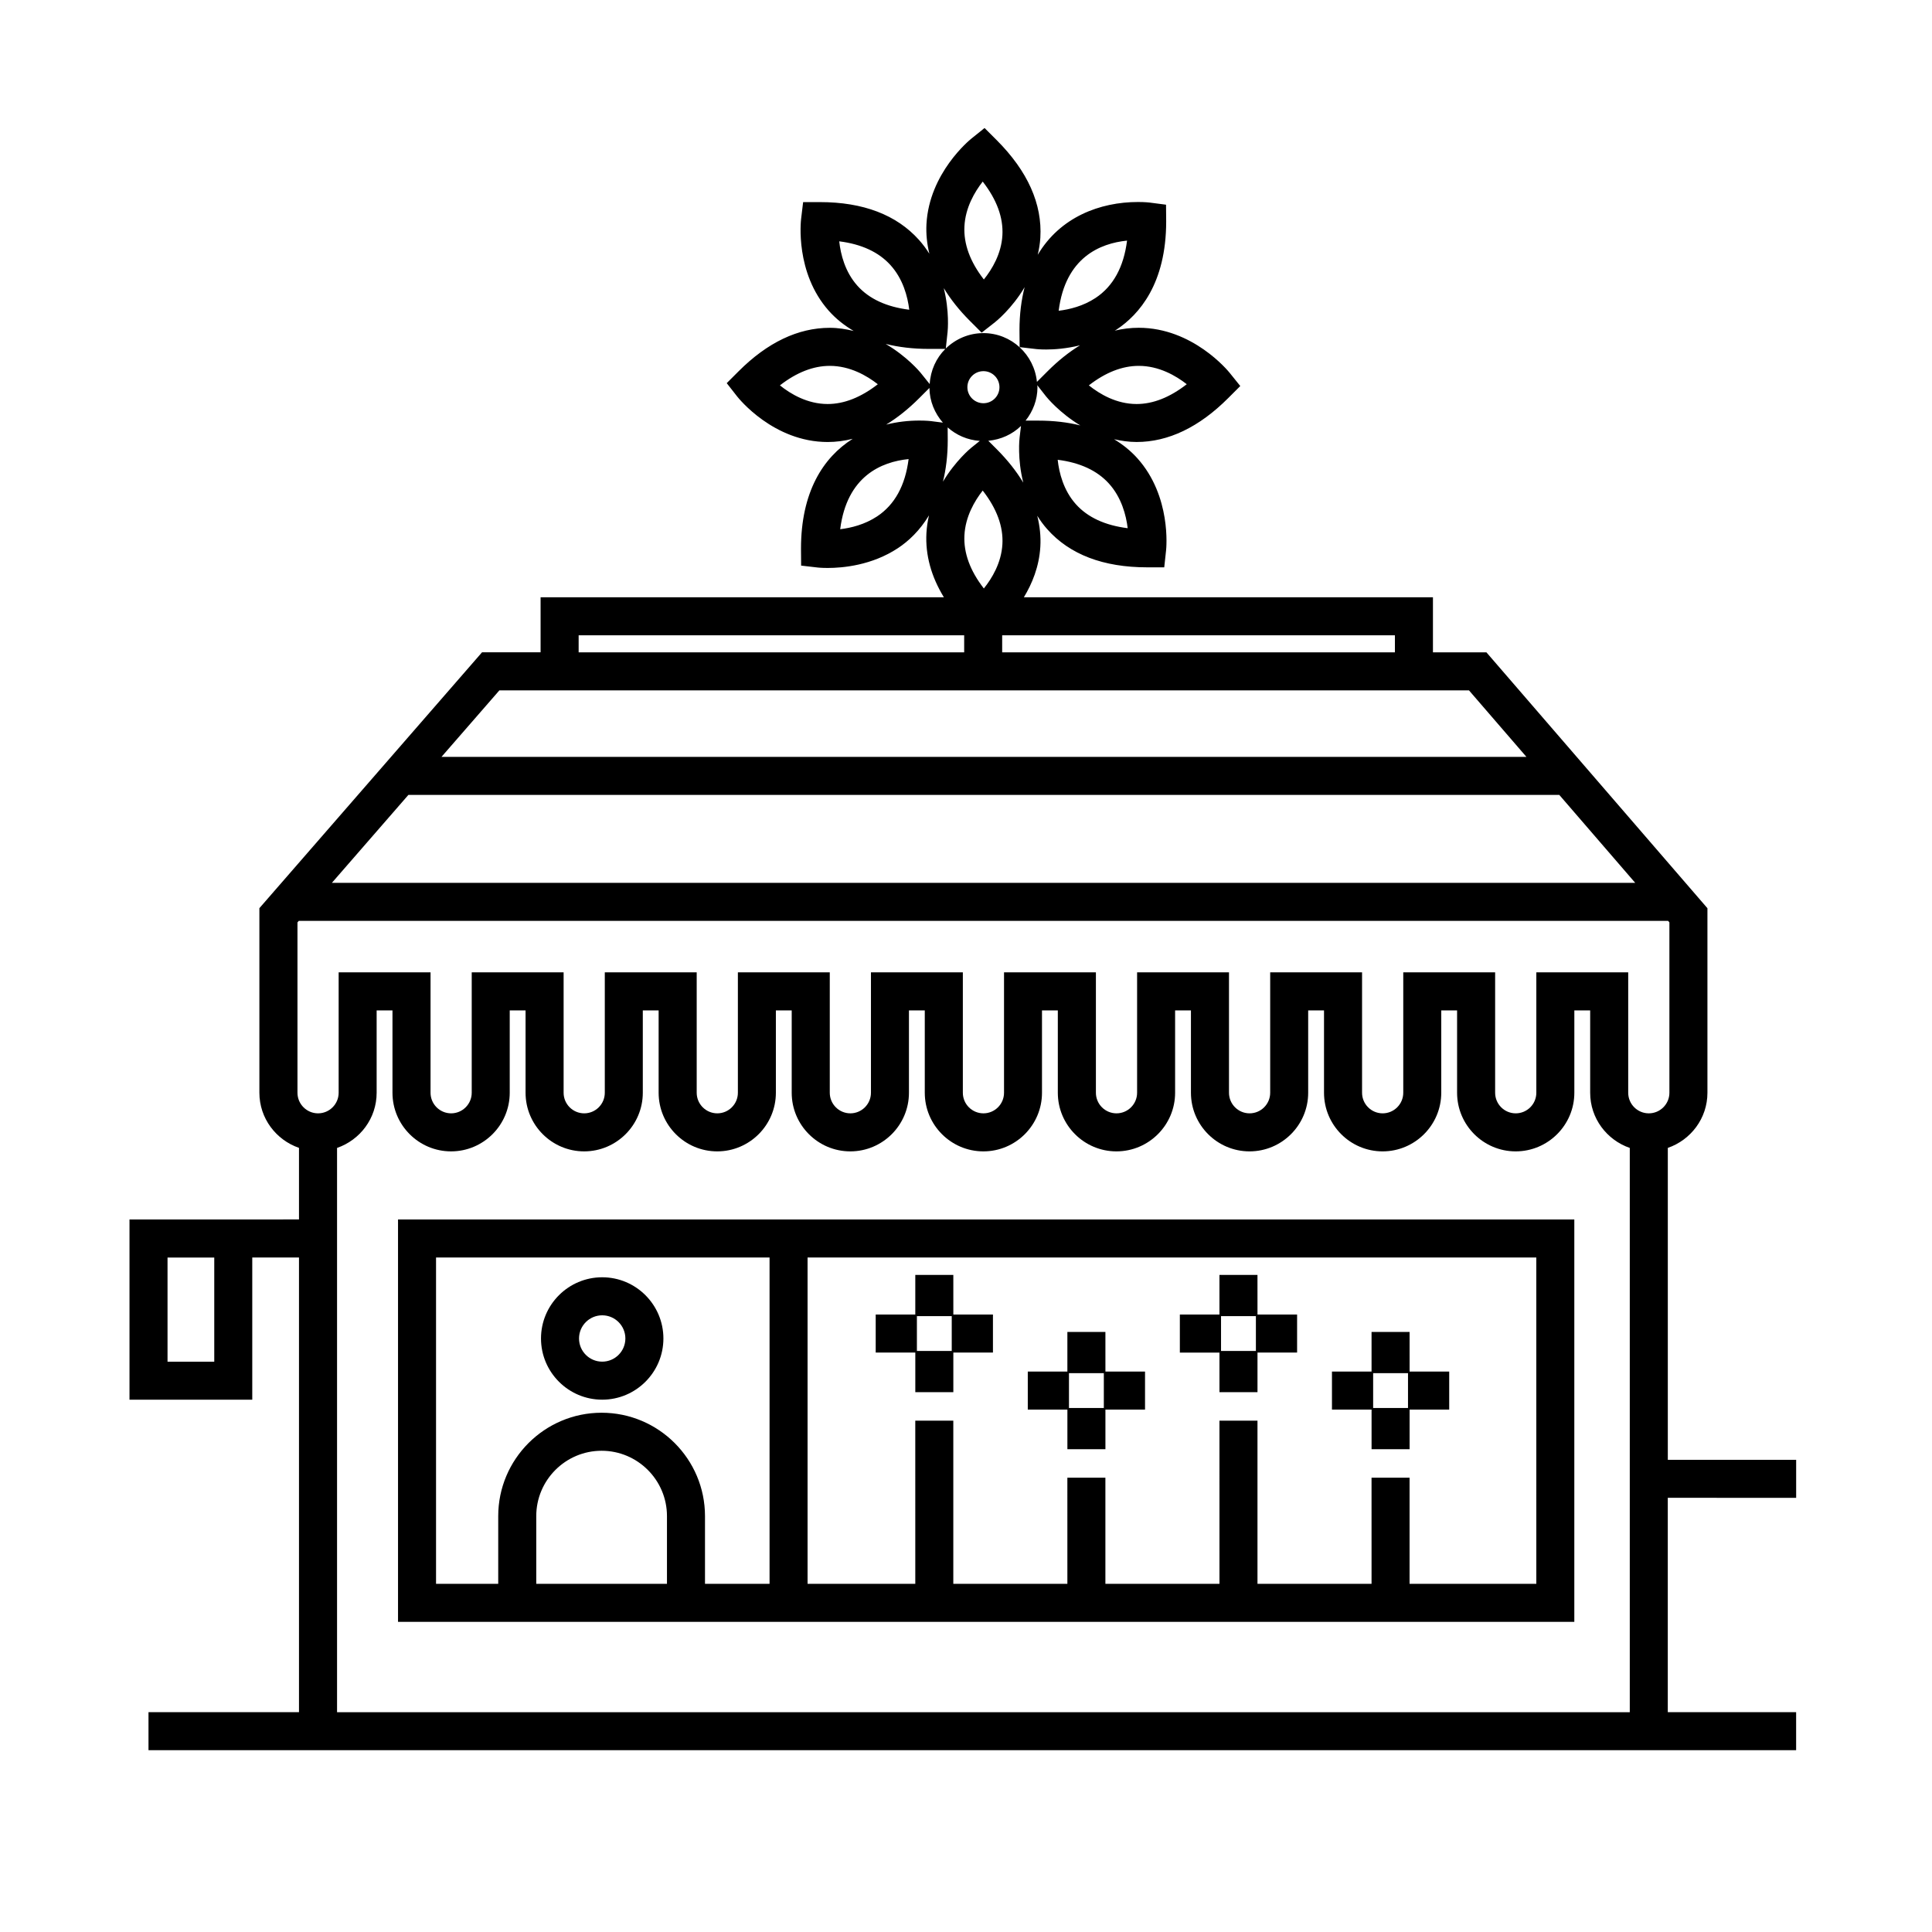
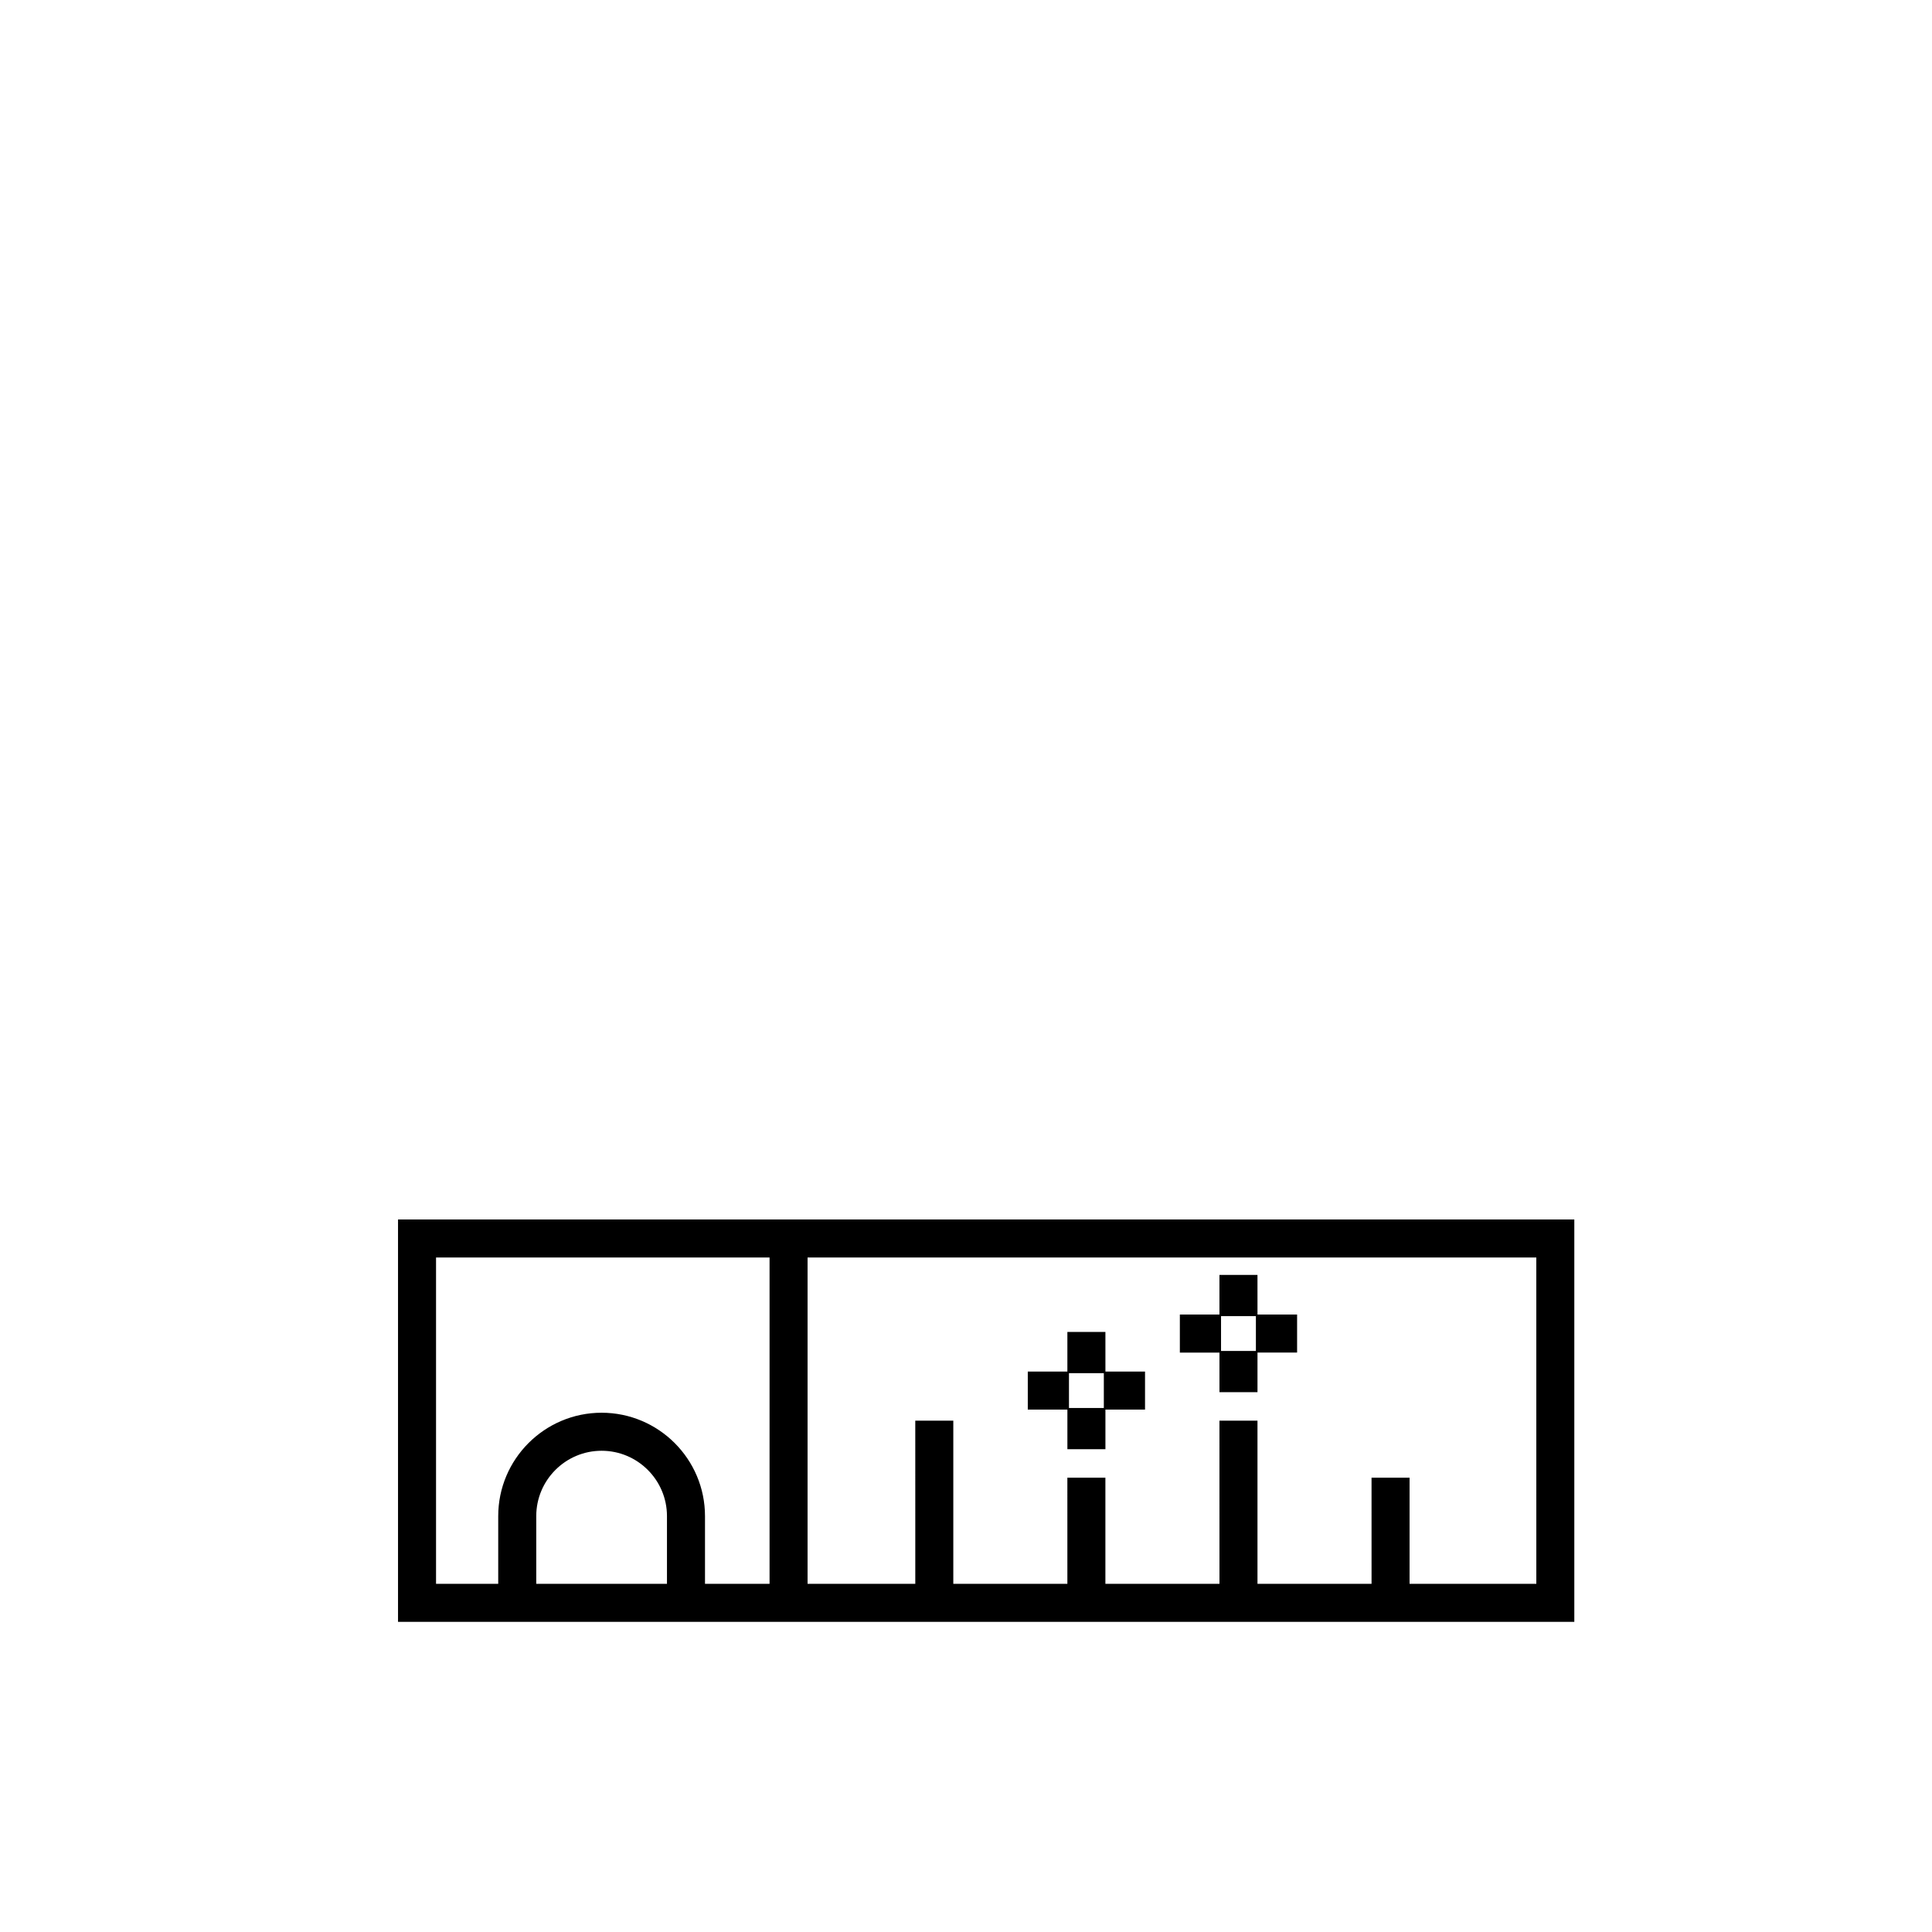
<svg xmlns="http://www.w3.org/2000/svg" fill="#000000" width="800px" height="800px" version="1.1" viewBox="144 144 512 512">
  <g>
    <path d="m249.48 573.81h311.73v-106.64h-311.73zm71.27-10.074h-34.637v-17.949c0-9.551 7.769-17.32 17.32-17.32s17.32 7.769 17.32 17.32v17.949zm230.39 0h-33.59v-28.133h-10.078l0.004 28.133h-30.23v-43.246h-10.078l0.004 43.246h-30.23v-28.133h-10.078l0.004 28.133h-30.23v-43.246h-10.078l0.004 43.246h-28.547v-86.492h193.12zm-291.58-86.492h88.379v86.492h-17.109v-17.949c0-15.105-12.289-27.398-27.398-27.398s-27.398 12.289-27.398 27.398v17.949h-16.48v-86.492z" />
-     <path d="m620 540.94v-10.078h-34.012v-82.656c6.086-2.106 10.5-7.828 10.5-14.625v-48.891l-58.574-67.816h-14.168v-14.59h-108.41c2.172-3.582 4.047-8.082 4.363-13.383 0.168-2.766-0.141-5.5-0.816-8.219 0.762 1.215 1.621 2.41 2.637 3.551 5.945 6.711 14.855 10.117 26.496 10.117h4.519l0.488-4.5c0.066-0.578 1.43-14.328-7.602-24.395-1.789-1.996-3.875-3.656-6.176-5.055 1.879 0.43 3.848 0.734 5.965 0.734h0.004c8.387 0 16.559-3.914 24.273-11.633l3.199-3.199-2.836-3.523c-0.395-0.488-9.758-11.914-24.07-11.914-2.141 0-4.262 0.258-6.363 0.762 0.152-0.102 0.316-0.172 0.469-0.277 6.004-3.981 13.164-12.176 13.164-28.668l-0.039-4.434-4.387-0.57s-1.148-0.145-3.027-0.145c-10.105 0-20.645 3.984-26.586 13.992 0.336-1.441 0.594-2.938 0.691-4.516 0.539-8.949-3.356-17.66-11.582-25.887l-3.199-3.199-3.523 2.836c-0.453 0.363-11.145 9.117-11.875 22.625-0.141 2.644 0.145 5.262 0.766 7.856-0.797-1.258-1.703-2.5-2.766-3.684-5.953-6.629-14.777-9.996-26.219-9.996h-4.465l-0.535 4.441c-0.07 0.574-1.617 14.254 7.316 24.34 1.895 2.137 4.121 3.898 6.613 5.367-1.996-0.48-4.082-0.832-6.332-0.832-8.395 0-16.52 3.875-24.156 11.512l-3.152 3.152 2.75 3.512c0.387 0.492 9.633 12.082 23.992 12.086 2.231 0 4.449-0.297 6.641-0.848-7.894 4.988-13.703 14.16-13.703 29.109l0.035 4.492 4.457 0.516s0.969 0.109 2.594 0.109c3.984 0 11.707-0.684 18.625-5.266 2.777-1.832 5.769-4.629 8.211-8.672-0.344 1.492-0.59 3.055-0.68 4.695-0.312 5.809 1.258 11.496 4.621 17.004l-106.87 0.008v14.586h-15.523l-59 67.805v48.898c0 6.797 4.41 12.52 10.496 14.625v18.969l-44.918 0.004v47.758h32.535v-37.68h12.383v120.49h-39.883v10.078h436.64v-10.078h-34.012v-56.805zm-215.38-290.08c-2.344 0-4.254-1.906-4.254-4.246 0-2.344 1.906-4.254 4.254-4.254 2.348 0 4.246 1.906 4.246 4.254 0.004 2.344-1.902 4.246-4.246 4.246zm5.027 37.359c-0.277 4.934-2.754 9.039-4.918 11.73-3.648-4.699-5.375-9.406-5.148-14.047 0.242-4.984 2.699-9.16 4.848-11.898 3.731 4.781 5.484 9.547 5.219 14.215zm-1.531-25.203-2.207-2.207c3.352-0.309 6.383-1.715 8.664-3.93l-0.363 3.023c-0.047 0.352-0.637 5.648 0.969 12.004-1.82-3.016-4.152-5.984-7.062-8.891zm21 14.602c-3.293-3.684-4.449-8.344-4.816-11.77 5.898 0.742 10.449 2.848 13.566 6.289 3.344 3.691 4.566 8.383 4.984 11.84-6.012-0.746-10.621-2.879-13.734-6.359zm-9.906-22.148h-3.422c1.945-2.445 3.152-5.496 3.152-8.855 0-0.188-0.051-0.352-0.055-0.535l2.332 2.977c0.227 0.289 3.543 4.344 9.07 7.684-3.367-0.832-7.051-1.27-11.078-1.27zm39.293-9.648c-4.473 3.481-8.922 5.246-13.289 5.246h-0.004c-5.352 0-9.793-2.648-12.652-4.941 4.422-3.438 8.852-5.168 13.219-5.168 5.352-0.004 9.836 2.602 12.727 4.863zm-15.824-38.055c-0.875 6.996-3.672 12.098-8.348 15.195-3.266 2.16-6.898 3.047-9.773 3.394 1.777-14.129 10.984-17.871 18.121-18.59zm-38.25-15.645c3.727 4.781 5.477 9.547 5.219 14.211-0.277 4.934-2.754 9.039-4.918 11.73-3.648-4.699-5.375-9.406-5.148-14.047 0.242-4.977 2.703-9.156 4.848-11.895zm-3.434 36.883 3.152 3.152 3.512-2.75c0.281-0.223 4.5-3.594 7.871-9.297-0.855 3.367-1.359 7.129-1.359 11.395l0.039 4.492 4.457 0.516s0.969 0.109 2.594 0.109c2.141 0 5.367-0.223 8.957-1.113-2.922 1.785-5.793 4.07-8.594 6.871l-2.828 2.828c-0.715-7.234-6.766-12.93-14.184-12.93-3.875 0-7.379 1.562-9.965 4.07l0.473-4.394c0.039-0.348 0.527-5.43-1.012-11.602 1.797 2.945 4.07 5.832 6.887 8.652zm-21.02-14.762c3.352 3.691 4.566 8.379 4.984 11.84-6.016-0.746-10.621-2.875-13.738-6.359-3.293-3.684-4.449-8.344-4.816-11.77 5.898 0.738 10.449 2.844 13.57 6.289zm10.145 22.219h4.41c-2.422 2.41-3.941 5.688-4.152 9.32l-2.402-2.988c-0.23-0.289-3.633-4.348-9.262-7.652 3.449 0.863 7.246 1.32 11.406 1.32zm-26.789 14.605c-5.344 0-9.801-2.648-12.645-4.941 4.418-3.438 8.852-5.168 13.219-5.168 5.344 0 9.836 2.606 12.723 4.871-4.477 3.477-8.93 5.238-13.297 5.238 0.004 0 0.004 0 0 0zm13.098 29.789c-3.266 2.16-6.898 3.047-9.77 3.391 1.785-14.125 10.988-17.871 18.129-18.586-0.883 7-3.68 12.098-8.359 15.195zm2.406-24.332c2.977-1.809 5.906-4.144 8.77-7.012l2.699-2.699c0.051 3.527 1.406 6.715 3.57 9.191l-3.16-0.406s-1.148-0.145-3.027-0.145c-2.945-0.008-5.941 0.344-8.852 1.07zm16.324 4.07-0.023-3.332c2.301 2.055 5.254 3.356 8.52 3.578l-2.254 1.812c-0.273 0.215-4.227 3.512-7.512 8.992 0.793-3.191 1.27-6.844 1.27-11.051zm-194.38 244.27h-12.383v-27.605h12.383zm376.57-126.9h-345.4l20.273-23.301h305.01zm-63.684-61.086h-104.08v-4.516h104.08v4.516zm-216.32-4.516h102.17v4.516h-102.17zm-21.004 14.59h256.95l15.23 17.633h-287.53zm-53.52 61.5 0.363-0.418h362.88l0.344 0.41v45.141c0 3.012-2.449 5.461-5.461 5.461-3.012 0-5.457-2.449-5.457-5.461v-31.902h-24.348v31.902c0 3.012-2.449 5.461-5.461 5.461-3.012 0-5.457-2.449-5.457-5.461v-31.902h-24.348v31.902c0 3.012-2.449 5.461-5.461 5.461-3.012 0-5.457-2.449-5.457-5.461v-31.902h-24.348v31.902c0 3.012-2.449 5.461-5.461 5.461-3.012 0-5.457-2.449-5.457-5.461v-31.902h-24.352v31.902c0 3.012-2.449 5.461-5.461 5.461-3.012 0-5.457-2.449-5.457-5.461v-31.902h-24.348v31.902c0 3.012-2.449 5.461-5.457 5.461-3.012 0-5.457-2.449-5.457-5.461v-31.902h-24.352v31.902c0 3.012-2.449 5.461-5.457 5.461-3.008 0-5.457-2.449-5.457-5.461v-31.902h-24.352v31.902c0 3.012-2.449 5.461-5.457 5.461-3.008 0-5.457-2.449-5.457-5.461v-31.902h-24.355v31.902c0 3.012-2.449 5.461-5.457 5.461-3.008 0-5.457-2.449-5.457-5.461v-31.902h-24.352v31.902c0 3.012-2.449 5.461-5.457 5.461-3.008 0-5.457-2.449-5.457-5.461v-31.902h-24.352v31.902c0 3.012-2.449 5.461-5.457 5.461-3.008 0-5.457-2.449-5.457-5.461v-45.133zm10.5 209.3v-149.54c6.086-2.106 10.492-7.828 10.492-14.625v-21.824h4.195v21.824c0 8.566 6.969 15.539 15.531 15.539 8.57-0.004 15.543-6.977 15.543-15.539v-21.824h4.195v21.824c0 8.566 6.969 15.539 15.531 15.539 8.566-0.004 15.539-6.977 15.539-15.539v-21.824h4.195v21.824c0 8.566 6.969 15.539 15.531 15.539 8.566-0.004 15.539-6.977 15.539-15.539v-21.824h4.195v21.824c0 8.566 6.969 15.539 15.531 15.539 8.566-0.004 15.539-6.977 15.539-15.539v-21.824h4.195v21.824c0 8.566 6.969 15.539 15.531 15.539 8.57 0 15.531-6.973 15.531-15.539v-21.824h4.195v21.824c0 8.566 6.969 15.539 15.531 15.539 8.574-0.004 15.551-6.977 15.551-15.539v-21.824h4.195v21.824c0 8.566 6.969 15.539 15.531 15.539 8.566-0.004 15.539-6.977 15.539-15.539v-21.824h4.195v21.824c0 8.566 6.969 15.539 15.531 15.539 8.566-0.004 15.539-6.977 15.539-15.539v-21.824h4.195v21.824c0 8.566 6.969 15.539 15.531 15.539 8.57-0.004 15.543-6.977 15.543-15.539v-21.824h4.195v21.824c0 6.797 4.41 12.52 10.496 14.625v149.54z" />
-     <path d="m303.59 514.93c8.941 0 16.219-7.273 16.219-16.219 0-8.941-7.273-16.219-16.219-16.219-8.941 0-16.219 7.273-16.219 16.219 0 8.941 7.277 16.219 16.219 16.219zm0-22.359c3.387 0 6.141 2.754 6.141 6.141 0 3.387-2.754 6.141-6.141 6.141s-6.141-2.754-6.141-6.141c0-3.387 2.754-6.141 6.141-6.141z" />
-     <path d="m376.07 502.44h10.496v10.496h10.078v-10.496h10.496v-10.078h-10.496l-0.004-10.496h-10.078v10.5h-10.492zm10.918-0.422v-9.234h9.234v9.234z" />
    <path d="m426.87 528.05h10.078v-10.496h10.496v-10.078h-10.496l-0.004-10.496h-10.078v10.5h-10.492v10.078h10.496zm0.418-10.918v-9.234h9.238v9.234z" />
    <path d="m467.17 512.94h10.078v-10.496h10.496v-10.078h-10.496l-0.004-10.496h-10.078v10.5h-10.492v10.078h10.496zm0.418-10.918v-9.234h9.238v9.234z" />
-     <path d="m507.48 528.05h10.078v-10.496h10.496v-10.078h-10.496l-0.004-10.496h-10.078v10.5h-10.492v10.078h10.496zm0.418-10.918v-9.234h9.238v9.234z" />
  </g>
</svg>